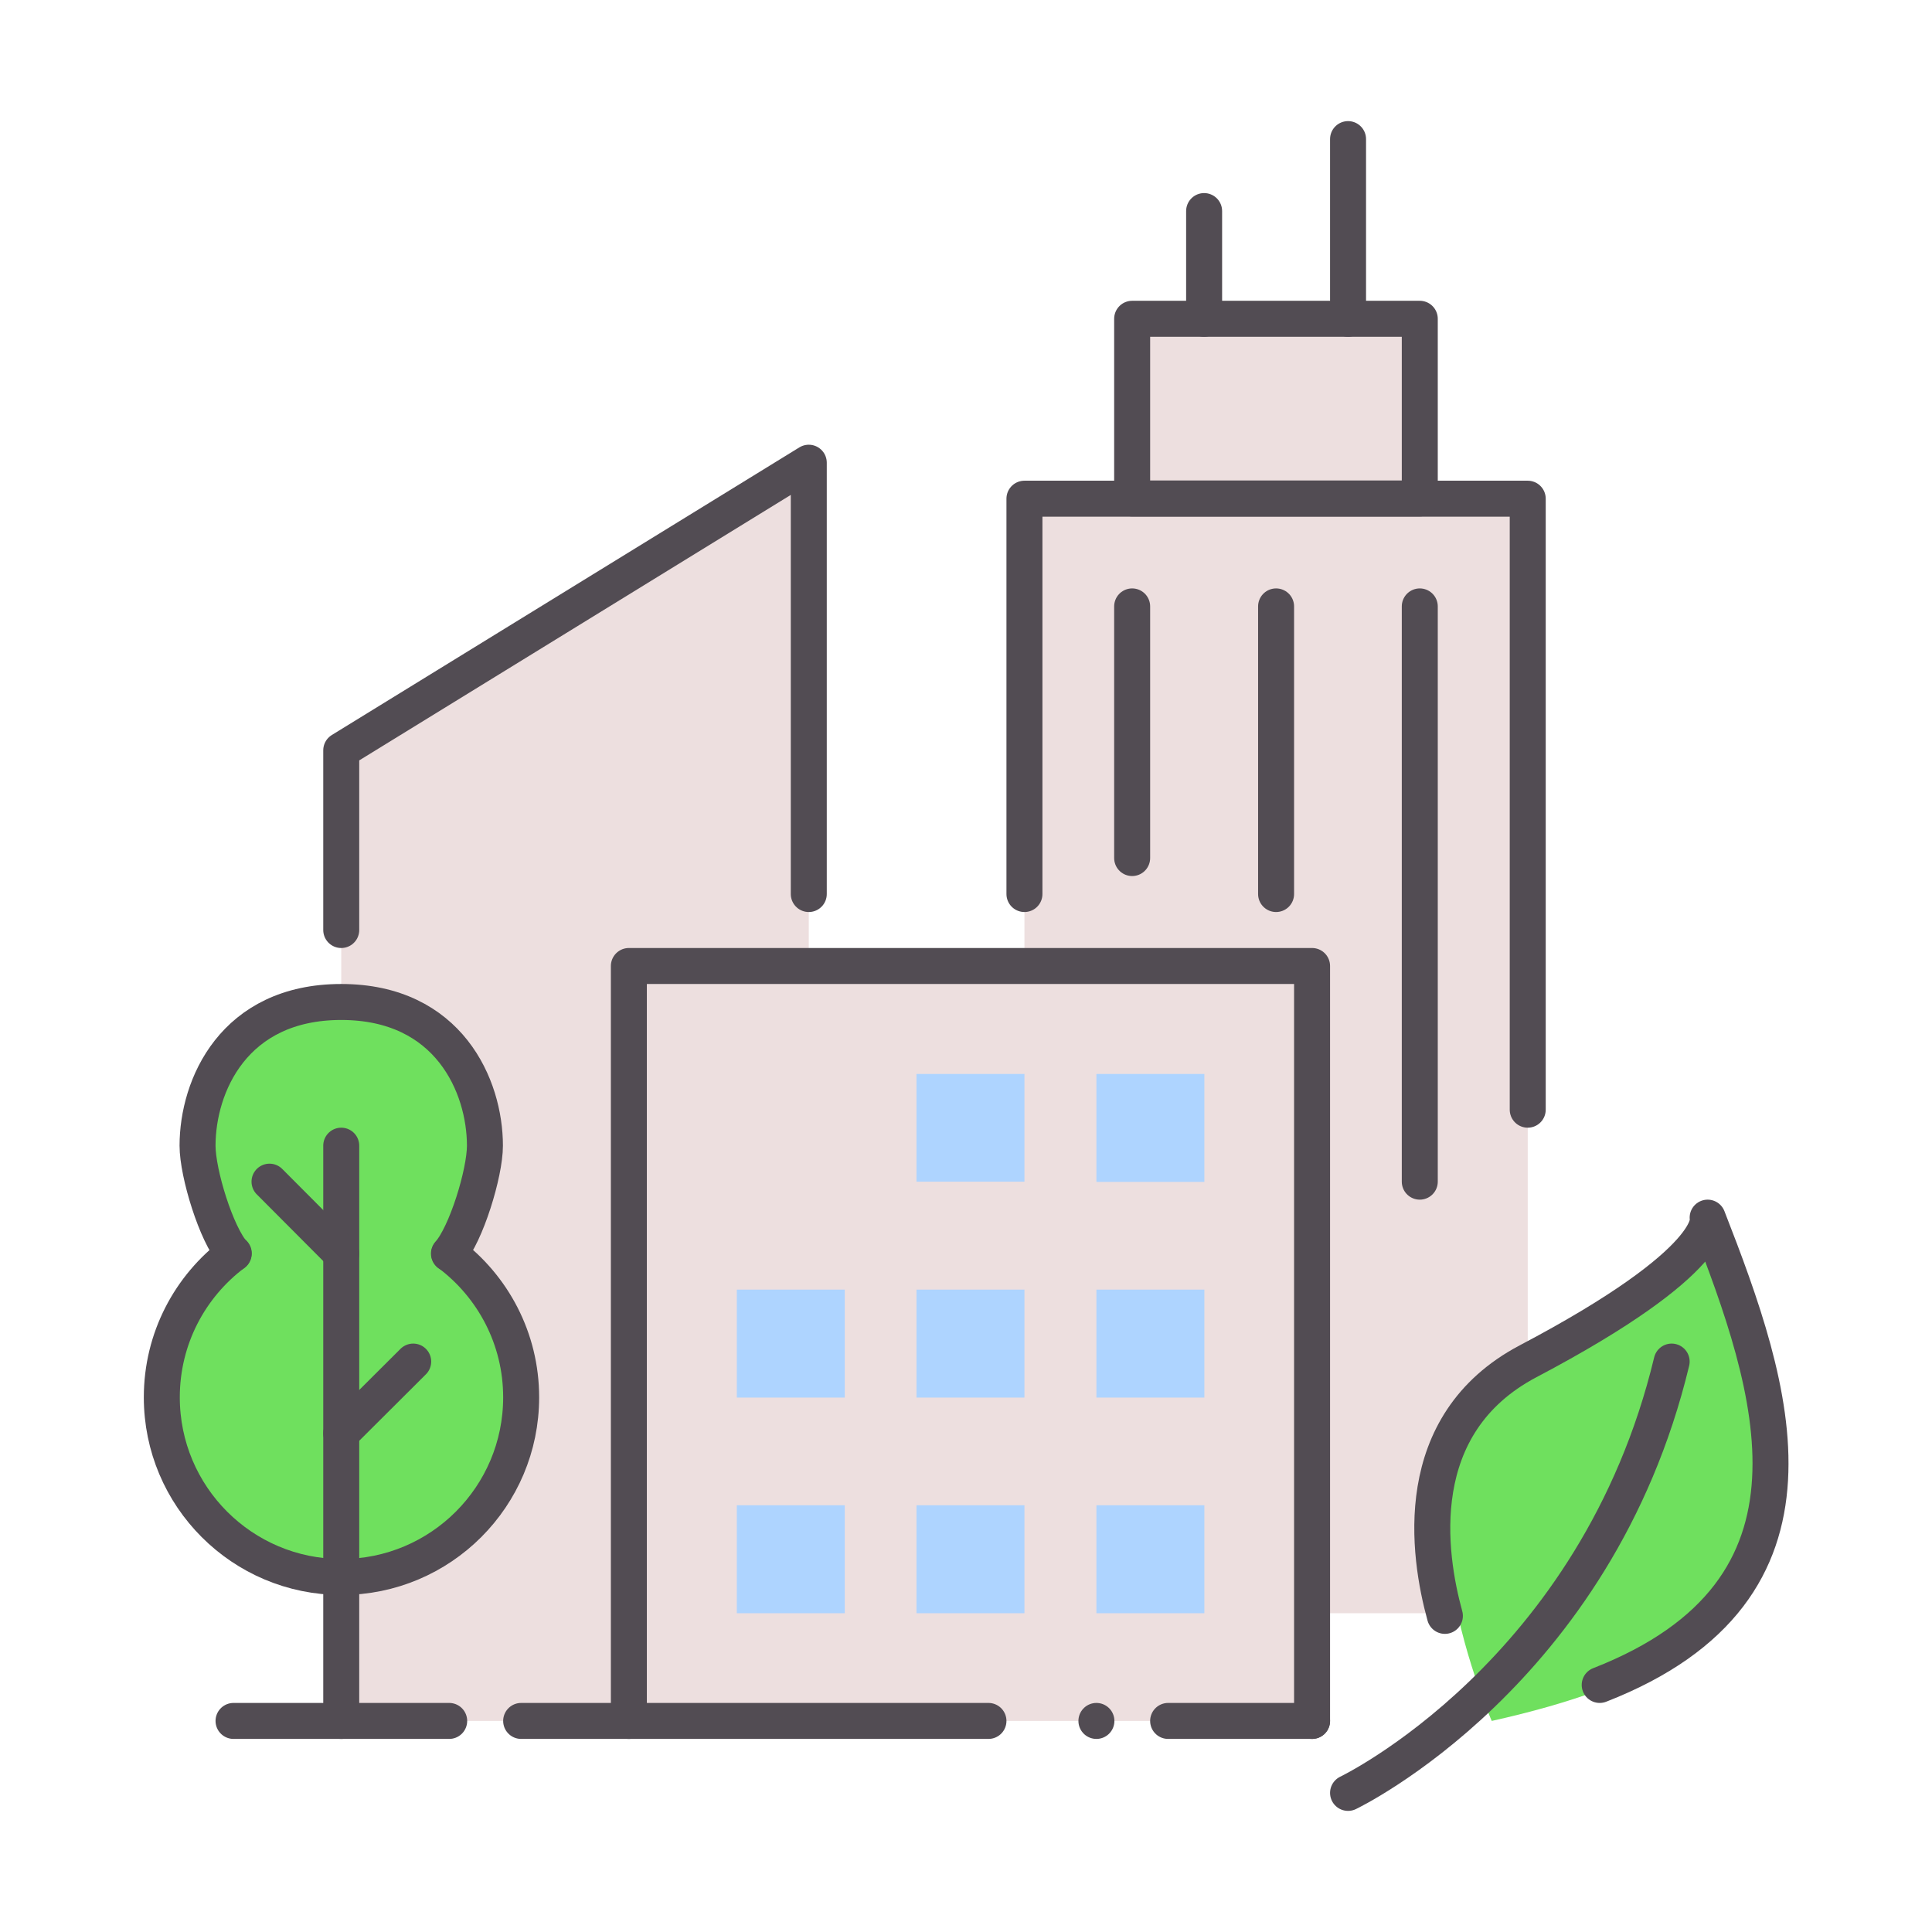
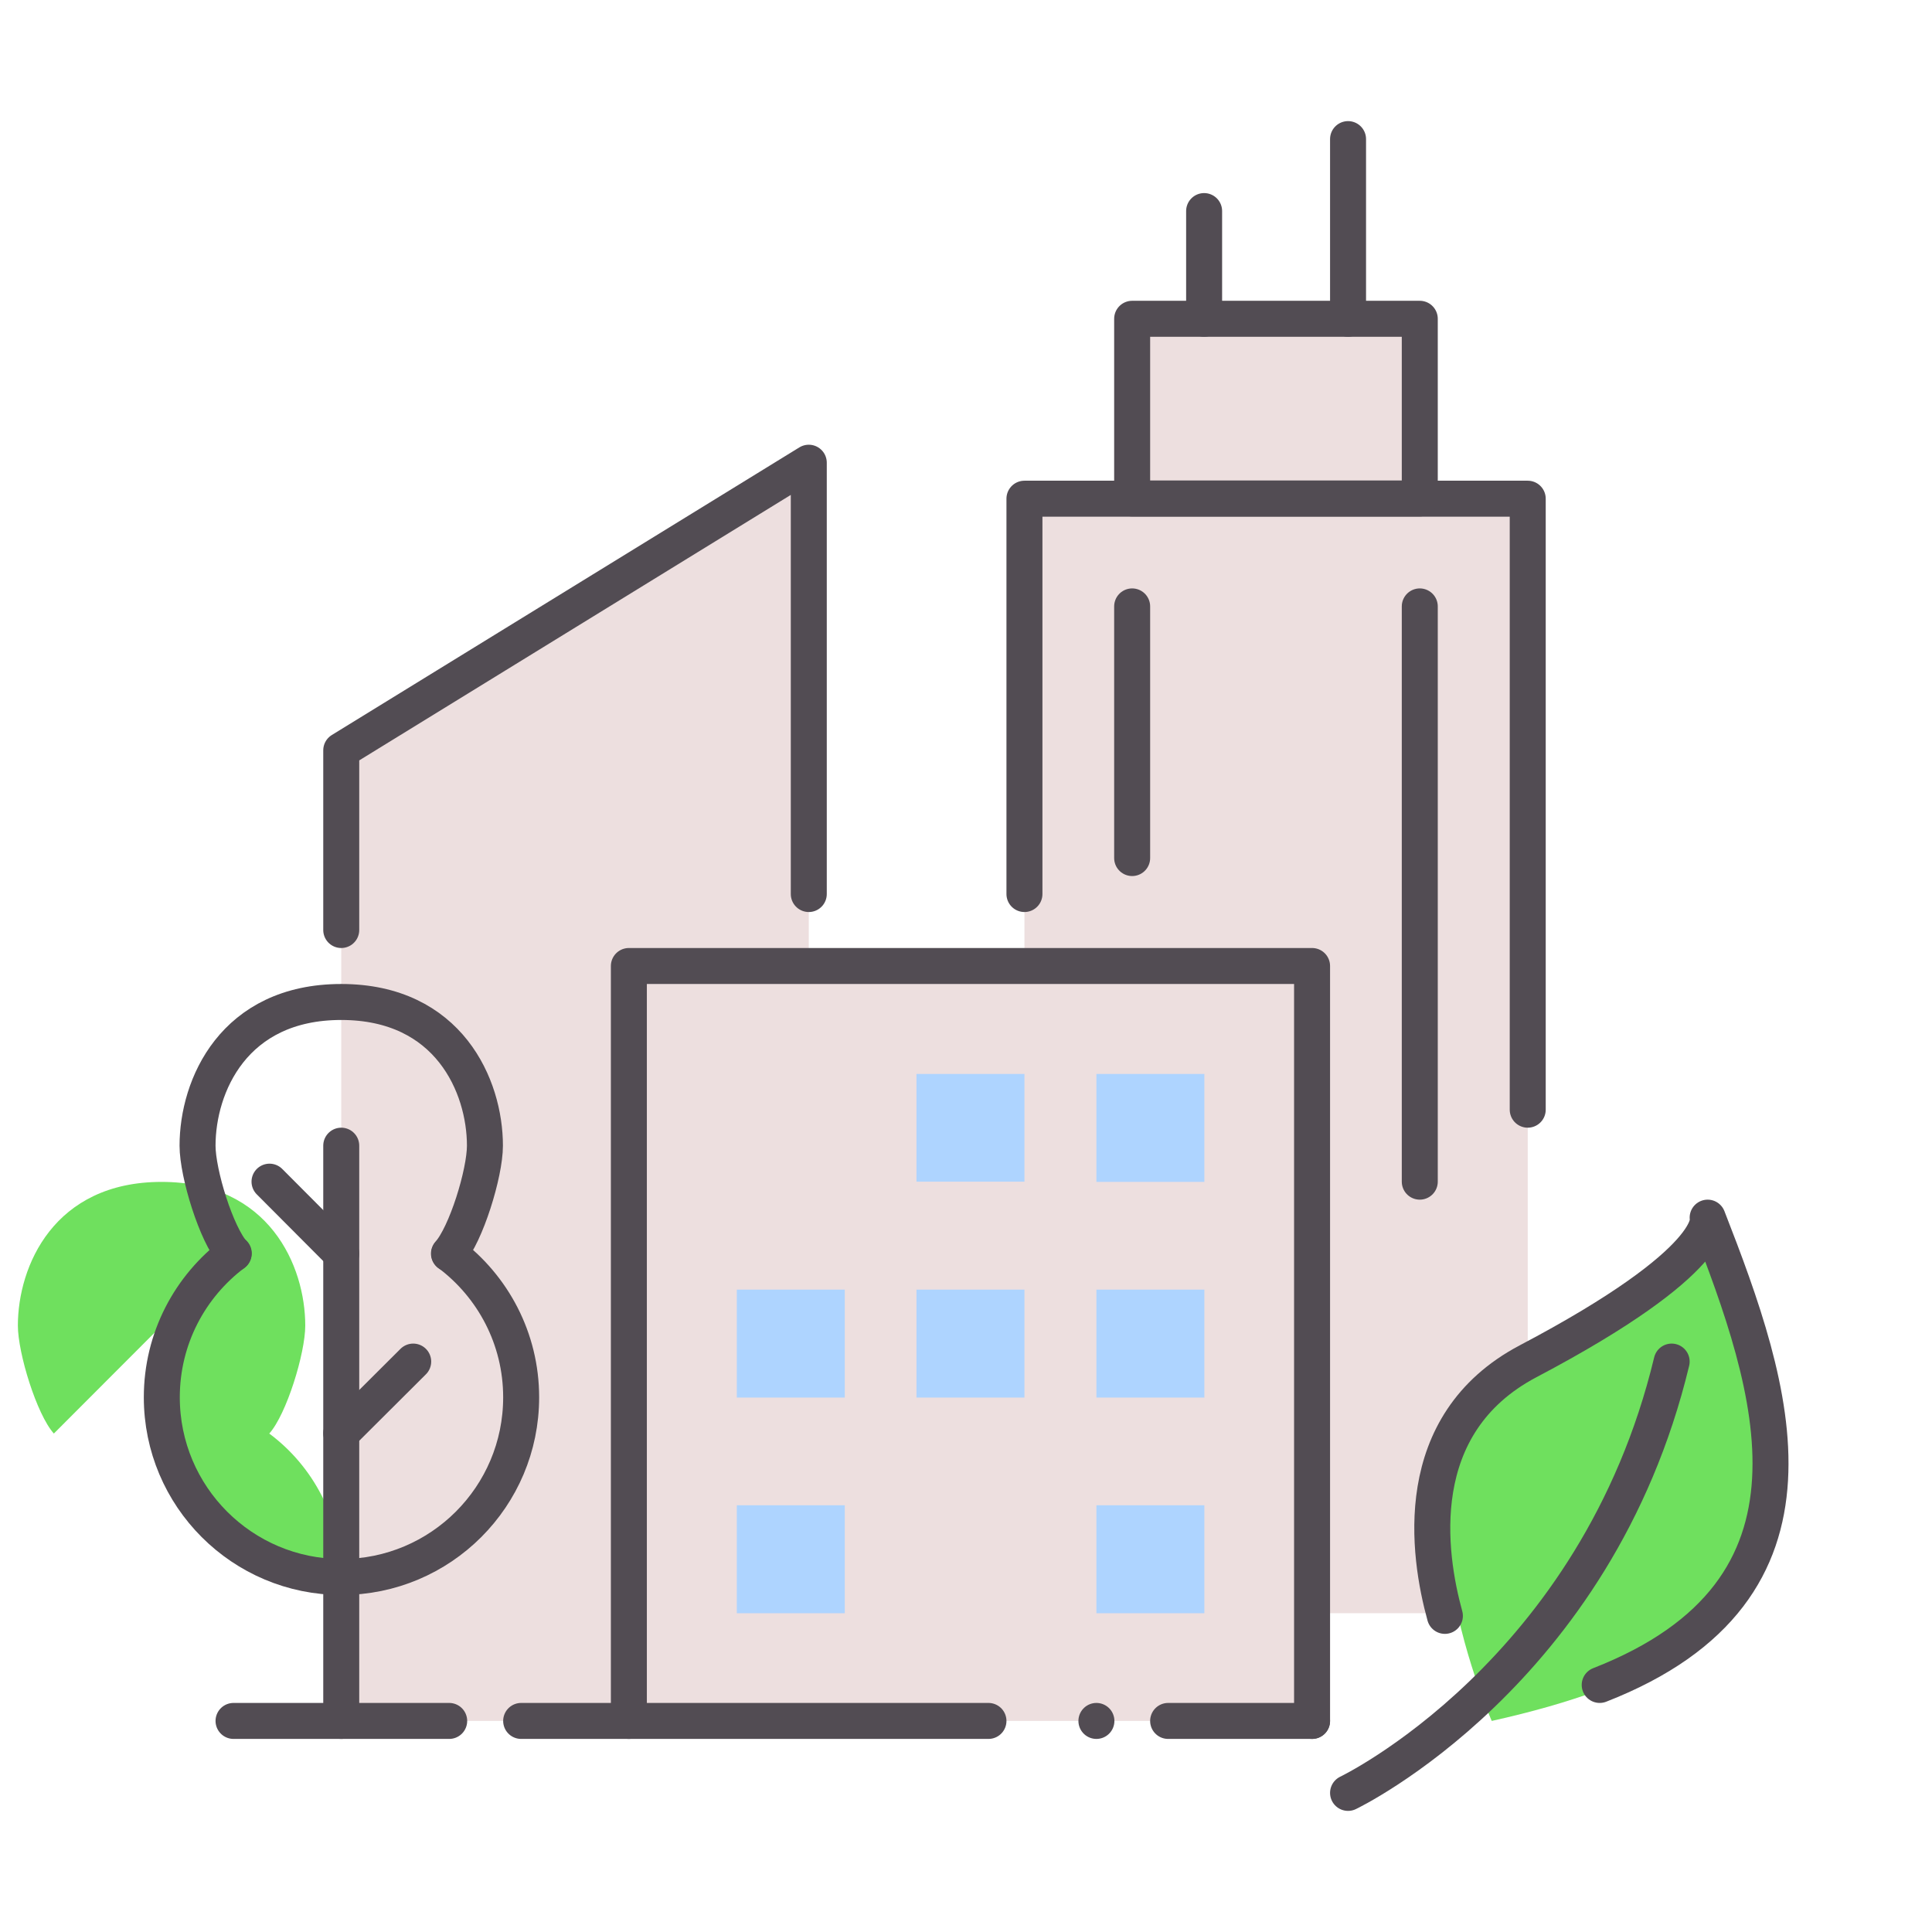
<svg xmlns="http://www.w3.org/2000/svg" id="_레이어_1" data-name="레이어 1" viewBox="0 0 80 80">
  <defs>
    <style>
      .cls-1 {
        fill: #eddfdf;
      }

      .cls-2 {
        fill: none;
        stroke: #524c53;
        stroke-linecap: round;
        stroke-linejoin: round;
        stroke-width: 1.49px;
      }

      .cls-3 {
        fill: #6fe05e;
      }

      .cls-4 {
        fill: #aed4ff;
      }
    </style>
  </defs>
  <polyline class="cls-1" points="14.13 71.26 14.13 31.07 33.49 19.16 33.49 71.26" />
  <rect class="cls-1" x="46.88" y="13.2" width="11.91" height="7.44" />
  <polyline class="cls-1" points="42.42 66.8 42.42 20.65 63.26 20.65 63.26 66.8" />
  <polyline class="cls-1" points="54.33 71.26 54.33 40 26.04 40 26.04 71.26" />
  <polyline class="cls-2" points="54.33 71.26 54.33 40 26.04 40 26.04 71.26" />
  <polyline class="cls-2" points="14.13 38.51 14.13 31.07 33.49 19.16 33.49 37.02" />
  <polyline class="cls-2" points="42.42 37.02 42.42 20.65 63.26 20.65 63.26 45.95" />
  <rect class="cls-2" x="46.88" y="13.2" width="11.91" height="7.44" />
  <line class="cls-2" x1="49.86" y1="8.74" x2="49.86" y2="13.2" />
  <line class="cls-2" x1="55.82" y1="5.76" x2="55.82" y2="13.2" />
  <line class="cls-2" x1="46.88" y1="25.11" x2="46.88" y2="35.53" />
-   <line class="cls-2" x1="52.84" y1="25.11" x2="52.84" y2="37.02" />
  <line class="cls-2" x1="58.79" y1="25.11" x2="58.79" y2="48.93" />
  <polyline class="cls-4" points="37.95 48.93 37.95 44.47 42.42 44.47 42.42 48.93 37.95 48.93" />
  <rect class="cls-4" x="45.4" y="44.47" width="4.47" height="4.47" />
  <rect class="cls-4" x="30.51" y="53.4" width="4.47" height="4.47" />
  <rect class="cls-4" x="37.95" y="53.4" width="4.47" height="4.47" />
  <rect class="cls-4" x="45.4" y="53.4" width="4.47" height="4.47" />
  <rect class="cls-4" x="30.51" y="62.33" width="4.47" height="4.47" />
-   <rect class="cls-4" x="37.95" y="62.33" width="4.47" height="4.47" />
  <rect class="cls-4" x="45.4" y="62.33" width="4.47" height="4.47" />
-   <path class="cls-3" d="M9.67,51.91c-1.81,1.36-2.98,3.52-2.98,5.96,0,4.11,3.33,7.44,7.44,7.44s7.44-3.33,7.44-7.44c0-2.44-1.17-4.6-2.98-5.95.71-.79,1.49-3.32,1.49-4.47,0-2.47-1.49-5.95-5.95-5.95s-5.95,3.49-5.95,5.95c0,1.14.78,3.68,1.49,4.47Z" />
+   <path class="cls-3" d="M9.67,51.91c-1.81,1.36-2.98,3.52-2.98,5.96,0,4.11,3.33,7.44,7.44,7.44c0-2.44-1.17-4.6-2.98-5.95.71-.79,1.49-3.32,1.49-4.47,0-2.47-1.49-5.95-5.95-5.95s-5.95,3.49-5.95,5.95c0,1.14.78,3.68,1.49,4.47Z" />
  <path class="cls-2" d="M9.67,51.91c-.71-.79-1.49-3.32-1.49-4.47,0-2.47,1.49-5.95,5.95-5.95s5.95,3.49,5.95,5.95c0,1.14-.78,3.68-1.49,4.47" />
  <path class="cls-2" d="M18.6,51.91c1.81,1.36,2.98,3.52,2.98,5.95,0,4.11-3.33,7.44-7.44,7.44s-7.44-3.33-7.44-7.44c0-2.44,1.17-4.6,2.98-5.96" />
  <line class="cls-2" x1="14.13" y1="47.44" x2="14.13" y2="71.26" />
  <line class="cls-2" x1="14.13" y1="59.35" x2="17.11" y2="56.38" />
  <line class="cls-2" x1="11.16" y1="48.93" x2="14.13" y2="51.91" />
  <line class="cls-2" x1="9.67" y1="71.26" x2="18.6" y2="71.26" />
  <line class="cls-2" x1="45.4" y1="71.26" x2="45.4" y2="71.26" />
  <line class="cls-2" x1="48.37" y1="71.26" x2="54.33" y2="71.26" />
  <line class="cls-2" x1="21.58" y1="71.26" x2="40.93" y2="71.26" />
  <path class="cls-3" d="M61.77,71.26c13.4-2.98,13.4-8.93,8.93-20.84,0,0,.57,1.73-7.44,5.95-6.58,3.47-1.49,14.89-1.49,14.89" />
  <g>
    <path class="cls-2" d="M66.24,69.77c10.09-3.94,7.23-12.28,4.47-19.35,0,0,.57,1.73-7.44,5.95-4.94,2.61-4.14,8-3.44,10.54" />
    <path class="cls-2" d="M55.82,74.24s10.29-4.92,13.4-17.86" />
  </g>
</svg>